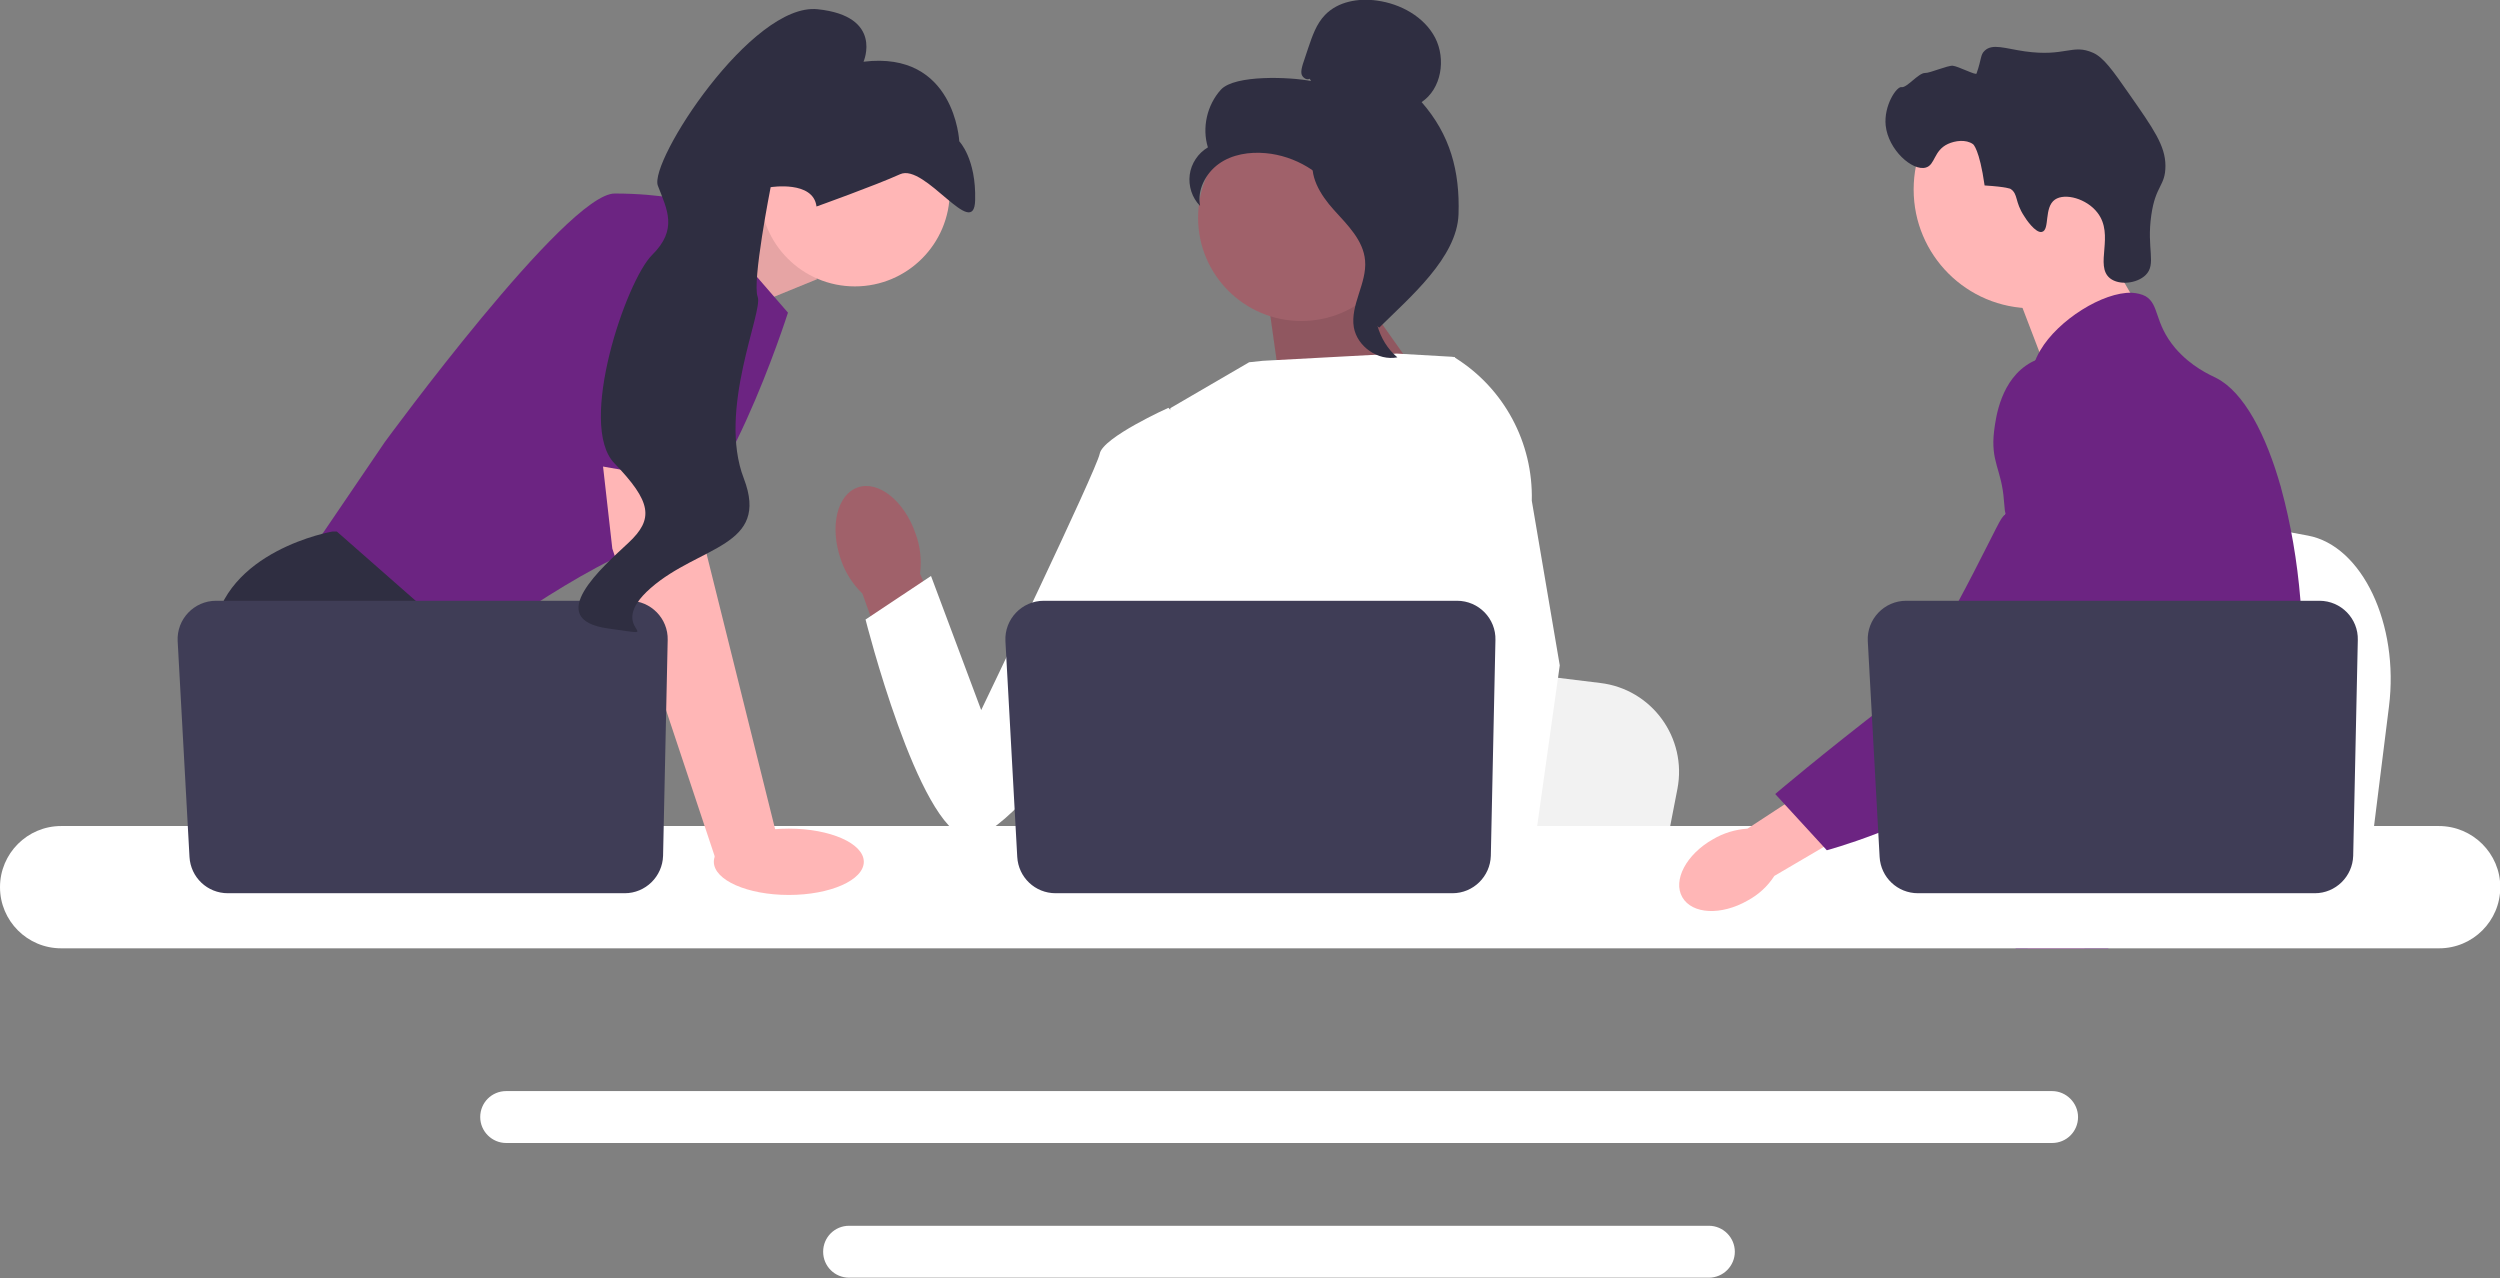
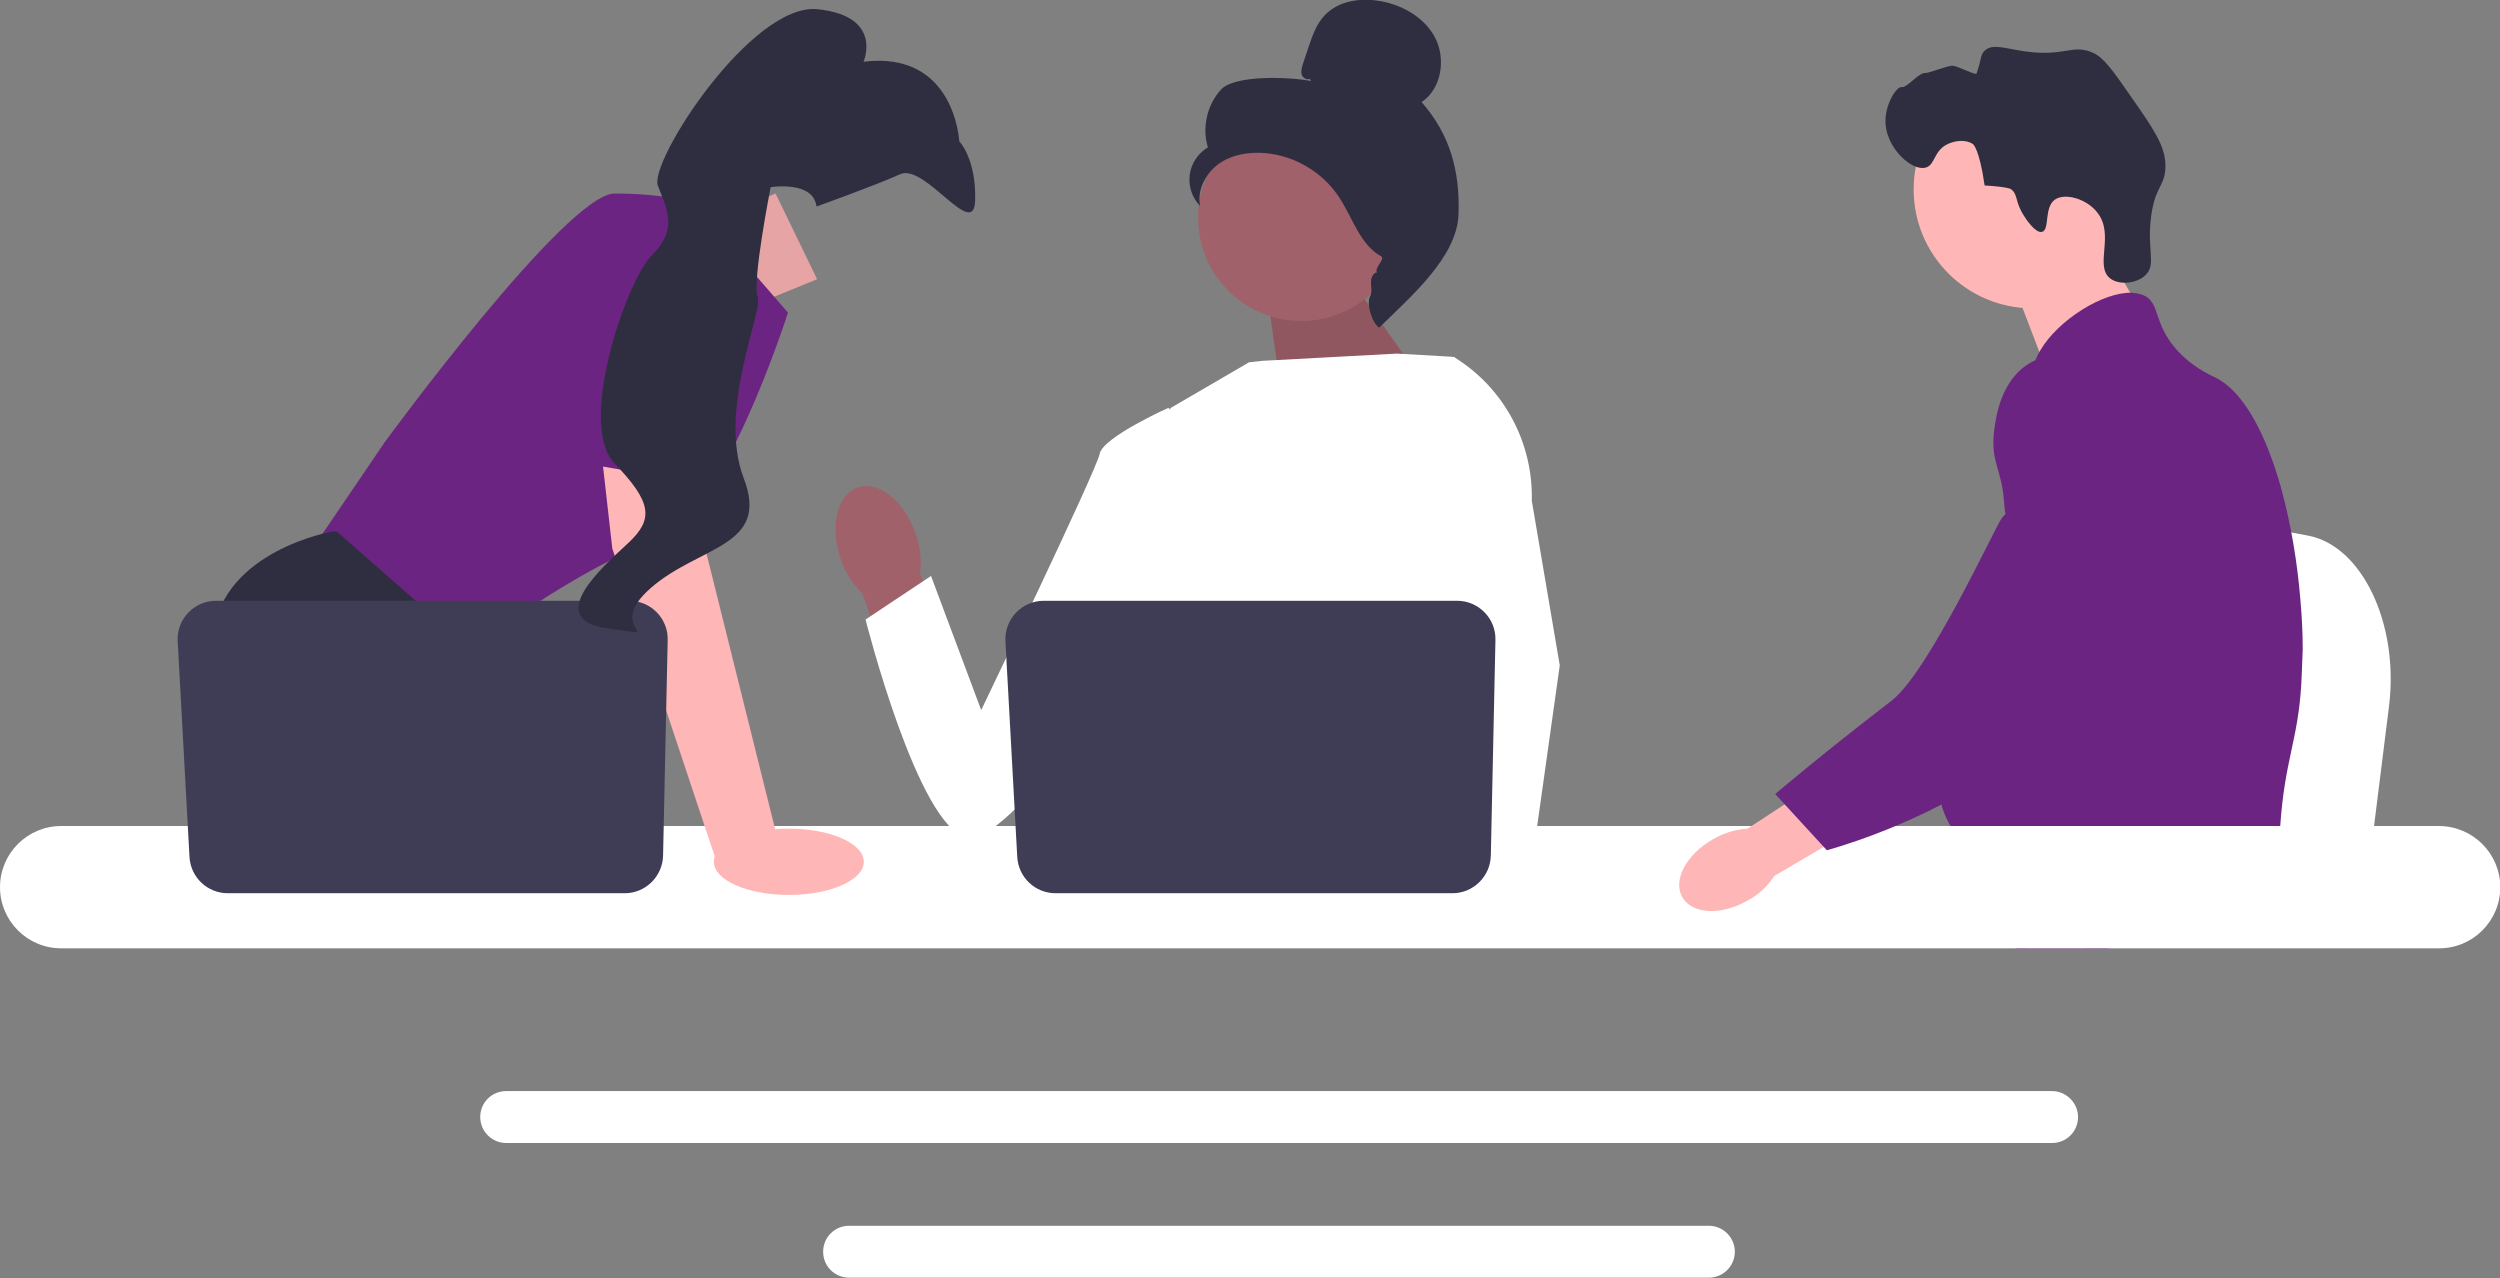
<svg xmlns="http://www.w3.org/2000/svg" version="1.1" id="Layer_1" x="0px" y="0px" viewBox="0 0 866.8 443.1" style="enable-background:new 0 0 866.8 443.1;" xml:space="preserve">
  <rect x="0" y="0" width="866.8" height="443.1" fill="#808080" stroke="none" />
  <style type="text/css">
	.st0{fill:#FFFFFF;}
	.st1{fill:#FFB6B6;}
	.st2{fill:#2F2E41;}
	.st3{fill:#6C2482;}
	.st4{opacity:0.1;enable-background:new    ;}
	.st5{fill:#F2F2F2;}
	.st6{fill:#A0616A;}
	.st7{fill:#3F3D56;}
</style>
  <path class="st0" d="M828.3,245l-2.7,21.6l-6.7,53.7H683.5c1.1-12,2.5-29.4,4-48.1c0.2-1.9,0.3-3.7,0.5-5.6  c3.9-47,8.1-100.2,8.1-100.2l17.8,3.3l34.5,6.4l14.1,2.6l37.7,7C819,189.2,831.9,216.4,828.3,245L828.3,245z" />
  <polygon class="st1" points="725.9,79.4 742.6,108.5 710.6,131.2 696.9,95.4 " />
  <circle class="st1" cx="704.7" cy="65.7" r="41.2" />
  <path class="st2" d="M701.8,74.9c-3.3-5-2-7.6-4.7-9.4c0,0-1.1-0.7-9-1.2l0,0c-1.8-12.7-4-14.3-4-14.3c-2.5-1.8-6.3-1.2-8.7-0.1  c-5,2.3-4.4,7.3-7.7,8.2c-4.6,1.3-13-6.1-13.9-14.6c-0.7-6.9,3.8-13.6,5.5-13.3c1.8,0.4,5.9-5,8.2-4.9c1.5,0.1,7.9-2.7,9.6-2.5  c1.9,0.2,8,3.4,8.2,2.7c1.8-5.1,1.3-6.5,2.8-7.9c2.7-2.6,7-0.8,13.9,0.2c14.1,2,16.5-2.7,23.7,0.5c3.6,1.6,6.7,5.9,12.6,14.4  c8.3,11.9,12.5,17.8,12.5,24.8c0,7.1-3.4,6.6-4.9,17.1c-1.7,11.7,1.9,17-2,20.8c-3,2.9-9.1,3.6-12.3,1.1c-5.5-4.4,1.7-15-4.4-22.8  c-3.7-4.8-11.2-6.9-14.7-4.5c-3.9,2.7-1.7,10.5-4.5,11.2C705.8,81,702.3,75.8,701.8,74.9L701.8,74.9z" />
  <path class="st3" d="M797.9,237.3c-1.2,19.7-5.7,25.9-7.3,49.1c-0.3,5.1-0.6,11-0.6,18.1c0,1.8,0,3.5,0,5.2c0,3.6-0.1,7-0.5,10.5  c-0.3,2.8-0.9,5.6-1.8,8.5h-88.8c0,0,0,0,0-0.1c-0.5-2.3-0.8-4.4-1.1-6.5c-0.1-0.7-0.2-1.3-0.2-2c-0.1-0.8-0.2-1.5-0.2-2.2  c-0.3-2.9-0.5-5.7-1.2-8.3c-0.9-3.6-2.4-7.1-5.6-10.4c-1.3-1.4-2.6-2.4-3.9-3.3c-0.2-0.2-0.5-0.3-0.7-0.5c-3.5-2.4-6.9-4.2-9.8-9.1  c0-0.1-0.1-0.1-0.1-0.2c-0.5-0.9-1.8-3.2-2.7-6.2c-1-3.2-1.6-7.1-0.5-11.2c2.6-9.6,12.1-10.6,19.9-20.3c0.8-1,1.7-2.2,2.5-3.5  c3.5-5.7,4.5-10.8,5.6-16.8c0.2-1,0.3-1.9,0.5-2.9c0.1-0.7,0.2-1.4,0.3-2.1c0.6-5.7,0.3-10.6-0.4-15c-2.4-14.4-9.4-23.3-4.4-36.3  c1.6-4.1,3.8-7.1,6-9.7c4.7-5.5,9.6-9.1,8.7-16.3c-0.9-7.2-6.3-8.2-6.9-14.5c-0.3-3.2,0.7-6.5,2.7-9.8v0c6.2-10.6,21.8-20.3,31.7-20  c1.8,0.1,3.5,0.5,4.8,1.2c4.9,2.9,2.9,9.2,10.3,18c5.6,6.5,11.9,9.2,14.3,10.4c9.5,4.9,17.2,19.5,22.4,38.1c0,0.1,0.1,0.3,0.1,0.4  c3.2,11.7,5.5,24.9,6.6,38.4c0.5,5.7,0.8,11.4,0.8,17.1C798.2,229.9,798.1,233.8,797.9,237.3z" />
  <g>
    <polygon class="st1" points="731.3,304.7 729.5,309.8 728.4,312.9 725.7,320.3 722.7,328.8 703,328.8 706.3,320.3 707.8,316.3    710.4,309.8 714.6,298.8  " />
    <path class="st3" d="M790.8,167.8c0,0.7-0.1,1.4-0.2,2.2c-0.8,7.9-2.6,22.1-5.3,38.4c-1.4,8.5-3.1,17.7-5,26.7   c-4,19.5-9,38.8-14.7,51.4c-1,2.3-2,4.3-3.1,6.2c-0.8,1.4-1.7,2.8-2.5,4.1c-2.9,4.4-6.1,8.6-9.5,12.6c-0.1,0.2-0.3,0.3-0.4,0.5   c-0.5,0.6-1.1,1.3-1.7,1.9c-2.7,3.1-5.5,6-8.2,8.6c-3.3,3.2-6.5,6.1-9.3,8.5H699l-0.1-0.1l-4.6-2c0,0,1.3-1.5,3.5-4.4   c0.5-0.6,0.9-1.2,1.5-2c0.6-0.9,1.3-1.8,2.1-2.9c1.5-2.2,3.3-4.7,5.2-7.6c3.6-5.6,7.8-12.5,12-20.5c0.5-0.9,1-1.9,1.5-2.8   c0,0,0-0.1,0-0.1c0.8-1.6,1.7-3.3,2.5-5c7-14.5,8.9-26.5,9.5-30.3c0.8-5.5,1.9-13.2,1.6-21.7c-0.2-5.6-1-11.5-2.9-17.3v0   c-0.4-1.2-0.9-2.5-1.4-3.7c-0.9-2.2-2-4.4-3.3-6.5c-5.6-9.4-10.2-9.8-13.9-20c-1.1-3-3.5-9.9-2.8-17.1v0c0.1-0.9,0.2-1.8,0.4-2.7v0   c0-0.2,0.1-0.5,0.2-0.8c0.6-2.2,1.5-4.4,2.9-6.5c2.8-4,6.6-6.4,10-7.9l0,0c3.9-1.6,7.3-2,8-2c14.6-1.3,25.9,11,32.1,17.7   c2.4,2.6,4.6,4.8,6.6,6.5c15.6,13.9,19.8,5,20.9,0.4C790.7,168.8,790.8,168.2,790.8,167.8L790.8,167.8z" />
-     <path class="st3" d="M790.9,167.3c0,0,0,0.2,0,0.5C790.9,167.7,790.9,167.5,790.9,167.3C790.9,167.3,790.9,167.3,790.9,167.3z" />
  </g>
  <path class="st0" d="M711.5,378.3h-536c-5,0-9,4-9,9c0,5,4.1,9,9,9h536c5,0,9-4,9-9C720.5,382.4,716.4,378.3,711.5,378.3z" />
  <path class="st0" d="M592.5,425H294.4c-5,0-9,4-9,9s4,9,9,9h298.1c5,0,9-4.1,9-9S597.5,425,592.5,425z" />
  <polygon class="st1" points="235.1,81.3 268.9,67.1 283.3,96.8 247.8,111.3 " />
  <polygon class="st4" points="235.1,81.3 268.9,67.1 283.3,96.8 247.8,111.3 " />
  <path class="st3" d="M239.9,70l33.3,38.4c0,0-23.2,73.2-46.4,79.7s-65.9,38.4-65.9,38.4l-53.6-34.8l26.1-38.4c0,0,63-86.2,79.7-86.2  S239.9,70,239.9,70L239.9,70z" />
  <path class="st2" d="M194.8,320.3h-77.6l-4.9-6.6l-20-26.8l-4.6-6.2c0,0-17.4-31.9-13.8-60.9s41.3-35.5,41.3-35.5h1.6l46.1,40.5  l-2.8,37.7l14.6,24.3L194.8,320.3z" />
  <polygon class="st2" points="133.1,320.3 112.4,320.3 112.4,289.5 " />
-   <path class="st5" d="M581.6,273.5l-2.6,13.4l-6.4,33.3h-129c1-7.5,2.4-18.2,3.9-29.8c0.1-1.2,0.3-2.3,0.4-3.5  c3.7-29.2,7.7-62.2,7.7-62.2l17,2.1l32.9,4l13.4,1.6l35.9,4.4C572.7,238.9,585,255.8,581.6,273.5L581.6,273.5z" />
  <path class="st2" d="M764.1,320.3h-69.9c1.1-1.3,1.7-2,1.7-2l21-3.5l43.2-7.1C760,307.7,762,312.8,764.1,320.3L764.1,320.3z" />
  <polygon class="st6" points="467.5,95.8 497.9,138.8 444.8,140.4 439.1,99.9 " />
  <polygon class="st4" points="467.5,95.8 497.9,138.8 444.8,140.4 439.1,99.9 " />
  <path id="uuid-ae755ff6-bb09-410e-86b1-7d1b81a37005-306" class="st6" d="M317.4,184.9c-3.9-11.3-12.9-18.4-20-15.9  c-7.2,2.5-9.8,13.6-5.9,24.9c1.5,4.5,4.1,8.6,7.5,11.9l17.1,47.5l22.1-8.5L319,198.9C319.6,194.2,319.1,189.4,317.4,184.9  L317.4,184.9z" />
  <path class="st0" d="M523.3,163l0,43.8l-4.1,16.2l-8.4,33.3l-6.1,30.6l-4.6,22.8l-1.6,8.2c-1.2,0.8-2.4,1.6-3.7,2.4h-106  c-6-3.6-9.4-6.4-9.4-6.4s1.7-1.6,3.6-4.1c3.2-4.2,7.1-11.2,4.7-17.8c-0.5-1.4-0.6-3.1-0.5-5c1-12.5,14.1-33.6,14.1-33.6l-2.7-31.3  l-1.2-13.7l8.4-66.9l27.3-15.9l4.7-0.5l46.5-2.5l19.2,1.1l0.9,0.2L523.3,163L523.3,163z" />
  <g>
    <polygon class="st0" points="525.4,320.3 502.2,320.3 501.2,309.8 501.2,309.6 507.8,309.1 524.8,307.9 525.1,314.2 525.4,319.1     " />
    <path class="st0" d="M531.1,173.6l9.7,57.1l-7.9,56.2l-1.2,8.8l-2.2,15.5l-0.7,4.8l0,0.5l0.2,3.9h-27.5l-1-10.5l-0.1-0.9l-2.1-21.5   l0-0.4l-4.4-45.6l8.6-33l0.6-2.4v0l3.8-56.5l-2.9-25.7l0-0.2c0.1,0,0.1,0.1,0.2,0.1c0.2,0.1,0.3,0.2,0.4,0.3   C521.5,134.7,531.6,153.5,531.1,173.6L531.1,173.6z" />
  </g>
  <path class="st0" d="M415.7,152.4l-10.6-11c0,0-22.7,10.2-23.8,15.9c-1.1,5.7-41.1,88.9-41.1,88.9l-17.4-46.5l-22.7,15.1  c0,0,18.2,72.2,35.2,75.6s74-85.4,74-85.4L415.7,152.4L415.7,152.4z" />
  <path class="st0" d="M845.6,286.4H21.2C9.5,286.4,0,295.9,0,307.6s9.5,21.2,21.2,21.2h824.5c11.7,0,21.2-9.5,21.2-21.2  S857.3,286.4,845.6,286.4z" />
  <path class="st7" d="M518.5,221.9l-1.6,74.8c-0.2,7.2-6.1,13-13.3,13H366c-7.1,0-12.9-5.5-13.3-12.6l-4.1-74.8  c-0.4-7.6,5.7-14,13.3-14h143.3C512.7,208.3,518.7,214.5,518.5,221.9L518.5,221.9z" />
-   <circle class="st1" cx="296.4" cy="66.4" r="32.9" />
  <polygon class="st1" points="241.3,152.6 244.9,191.7 269.6,290.9 248.3,298.4 212.3,190.2 207.4,146.8 " />
  <path class="st7" d="M231.5,221.9l-1.6,74.8c-0.2,7.2-6.1,13-13.3,13H79c-7.1,0-12.9-5.5-13.3-12.6l-4.1-74.8  c-0.4-7.6,5.7-14,13.3-14h143.3C225.7,208.3,231.7,214.5,231.5,221.9L231.5,221.9z" />
  <ellipse class="st1" cx="273.5" cy="298.8" rx="26" ry="11.5" />
  <path class="st3" d="M190.2,158.5l14.9-79.2c0,0,41.3-5.8,42.7,8s-1,81-1,81L190.2,158.5L190.2,158.5z" />
  <path class="st2" d="M283.1,71.6c0,0,20.4-7.3,29-11.2c8.6-3.9,25.7,23.4,26,9c0.4-14.4-5.5-20.4-5.5-20.4s-1.5-31.5-33.2-27.6  c0,0,7-15.8-15.9-18.2c-22.9-2.4-58.6,52.9-55.4,61.2s7,15.1-2,24s-26,58.8-13.1,72.2s13.8,19.3,4.9,27.6s-29.8,26.5-7.1,29.7  s-2.1,0.8,14.8-14s41.4-14.2,32.3-38c-9.2-23.8,6.8-57.9,4.8-63s4.5-38,4.5-38S282,62.5,283.1,71.6L283.1,71.6z" />
  <g>
    <circle class="st6" cx="451.2" cy="75.5" r="35.8" />
    <path class="st2" d="M454.1,27.3c-1,0.6-2.4-0.3-2.8-1.5c-0.3-1.2,0.1-2.4,0.4-3.5l1.9-5.7c1.4-4.1,2.8-8.3,5.8-11.4   c4.5-4.7,11.6-5.9,18-5c8.2,1.1,16.4,5.6,20.2,12.9c3.8,7.4,2.2,17.7-4.7,22.3c9.9,11.3,13.3,23.9,12.8,38.9s-16.9,28.8-27.5,39.3   c-2.4-1.4-4.5-8.2-3.2-10.7c1.3-2.5-0.6-5.3,1.1-7.6c1.6-2.3,3,1.3,1.3-0.9c-1-1.4,3-4.7,1.5-5.5c-7.4-4.1-9.9-13.4-14.6-20.5   c-5.6-8.6-15.3-14.4-25.5-15.3c-5.6-0.5-11.6,0.4-16.2,3.7c-4.6,3.3-7.6,9.1-6.5,14.6c-2.8-2.8-4.1-6.9-3.6-10.8   c0.5-3.9,2.9-7.5,6.3-9.5c-2.1-6.8-0.3-14.7,4.5-20s24.3-4.4,31.3-3C454.6,28.2,454.1,27.3,454.1,27.3z" />
-     <path class="st2" d="M455.1,53.5c9.3,1,16,9,21.6,16.5c3.3,4.3,6.7,9,6.6,14.4c-0.1,5.4-3.7,10.1-5.5,15.3   c-2.8,8.4-0.1,18.5,6.7,24.2c-6.7,1.3-13.9-3.7-15.1-10.4c-1.3-7.8,4.6-15.3,3.9-23.2c-0.6-7-6.1-12.3-10.8-17.5   c-4.7-5.2-9-12.1-6.9-18.7L455.1,53.5L455.1,53.5z" />
  </g>
  <g>
    <path id="uuid-aec20554-f6ec-4c5b-9d97-717cd04239bf-307" class="st1" d="M593.9,291c-9.2,5.2-14,14.2-10.6,20.1s13.5,6.4,22.7,1.1   c3.7-2,6.9-4.9,9.2-8.5l38.7-22.7l-11-17.9l-37,24.2C601.7,287.6,597.6,288.8,593.9,291L593.9,291z" />
    <path class="st3" d="M724.9,124.8c-1.2-0.5-11.3-4.3-20.6,0.8c-10.6,5.8-12.3,19.1-12.9,23.8c-1.3,10.8,2.6,13.2,3.4,24.1   c1.5,20.4,5.6-2.9-0.9,6.4c-2.3,3.2-25.3,53.2-38,63c-24.7,19-40.4,32.4-40.4,32.4l17.9,19.5c0,0,28.3-7.5,53.4-23.8   c25.7-16.7,38.5-25,48.5-41.3c0.9-1.4,21.3-36.2,10.3-74.6C743.2,146.3,738.6,130.2,724.9,124.8L724.9,124.8z" />
  </g>
-   <path class="st7" d="M817.5,221.9l-1.6,74.8c-0.2,7.2-6.1,13-13.3,13H665c-7.1,0-12.9-5.5-13.3-12.6l-4.1-74.8  c-0.4-7.6,5.7-14,13.3-14h143.3C811.7,208.3,817.7,214.5,817.5,221.9L817.5,221.9z" />
</svg>